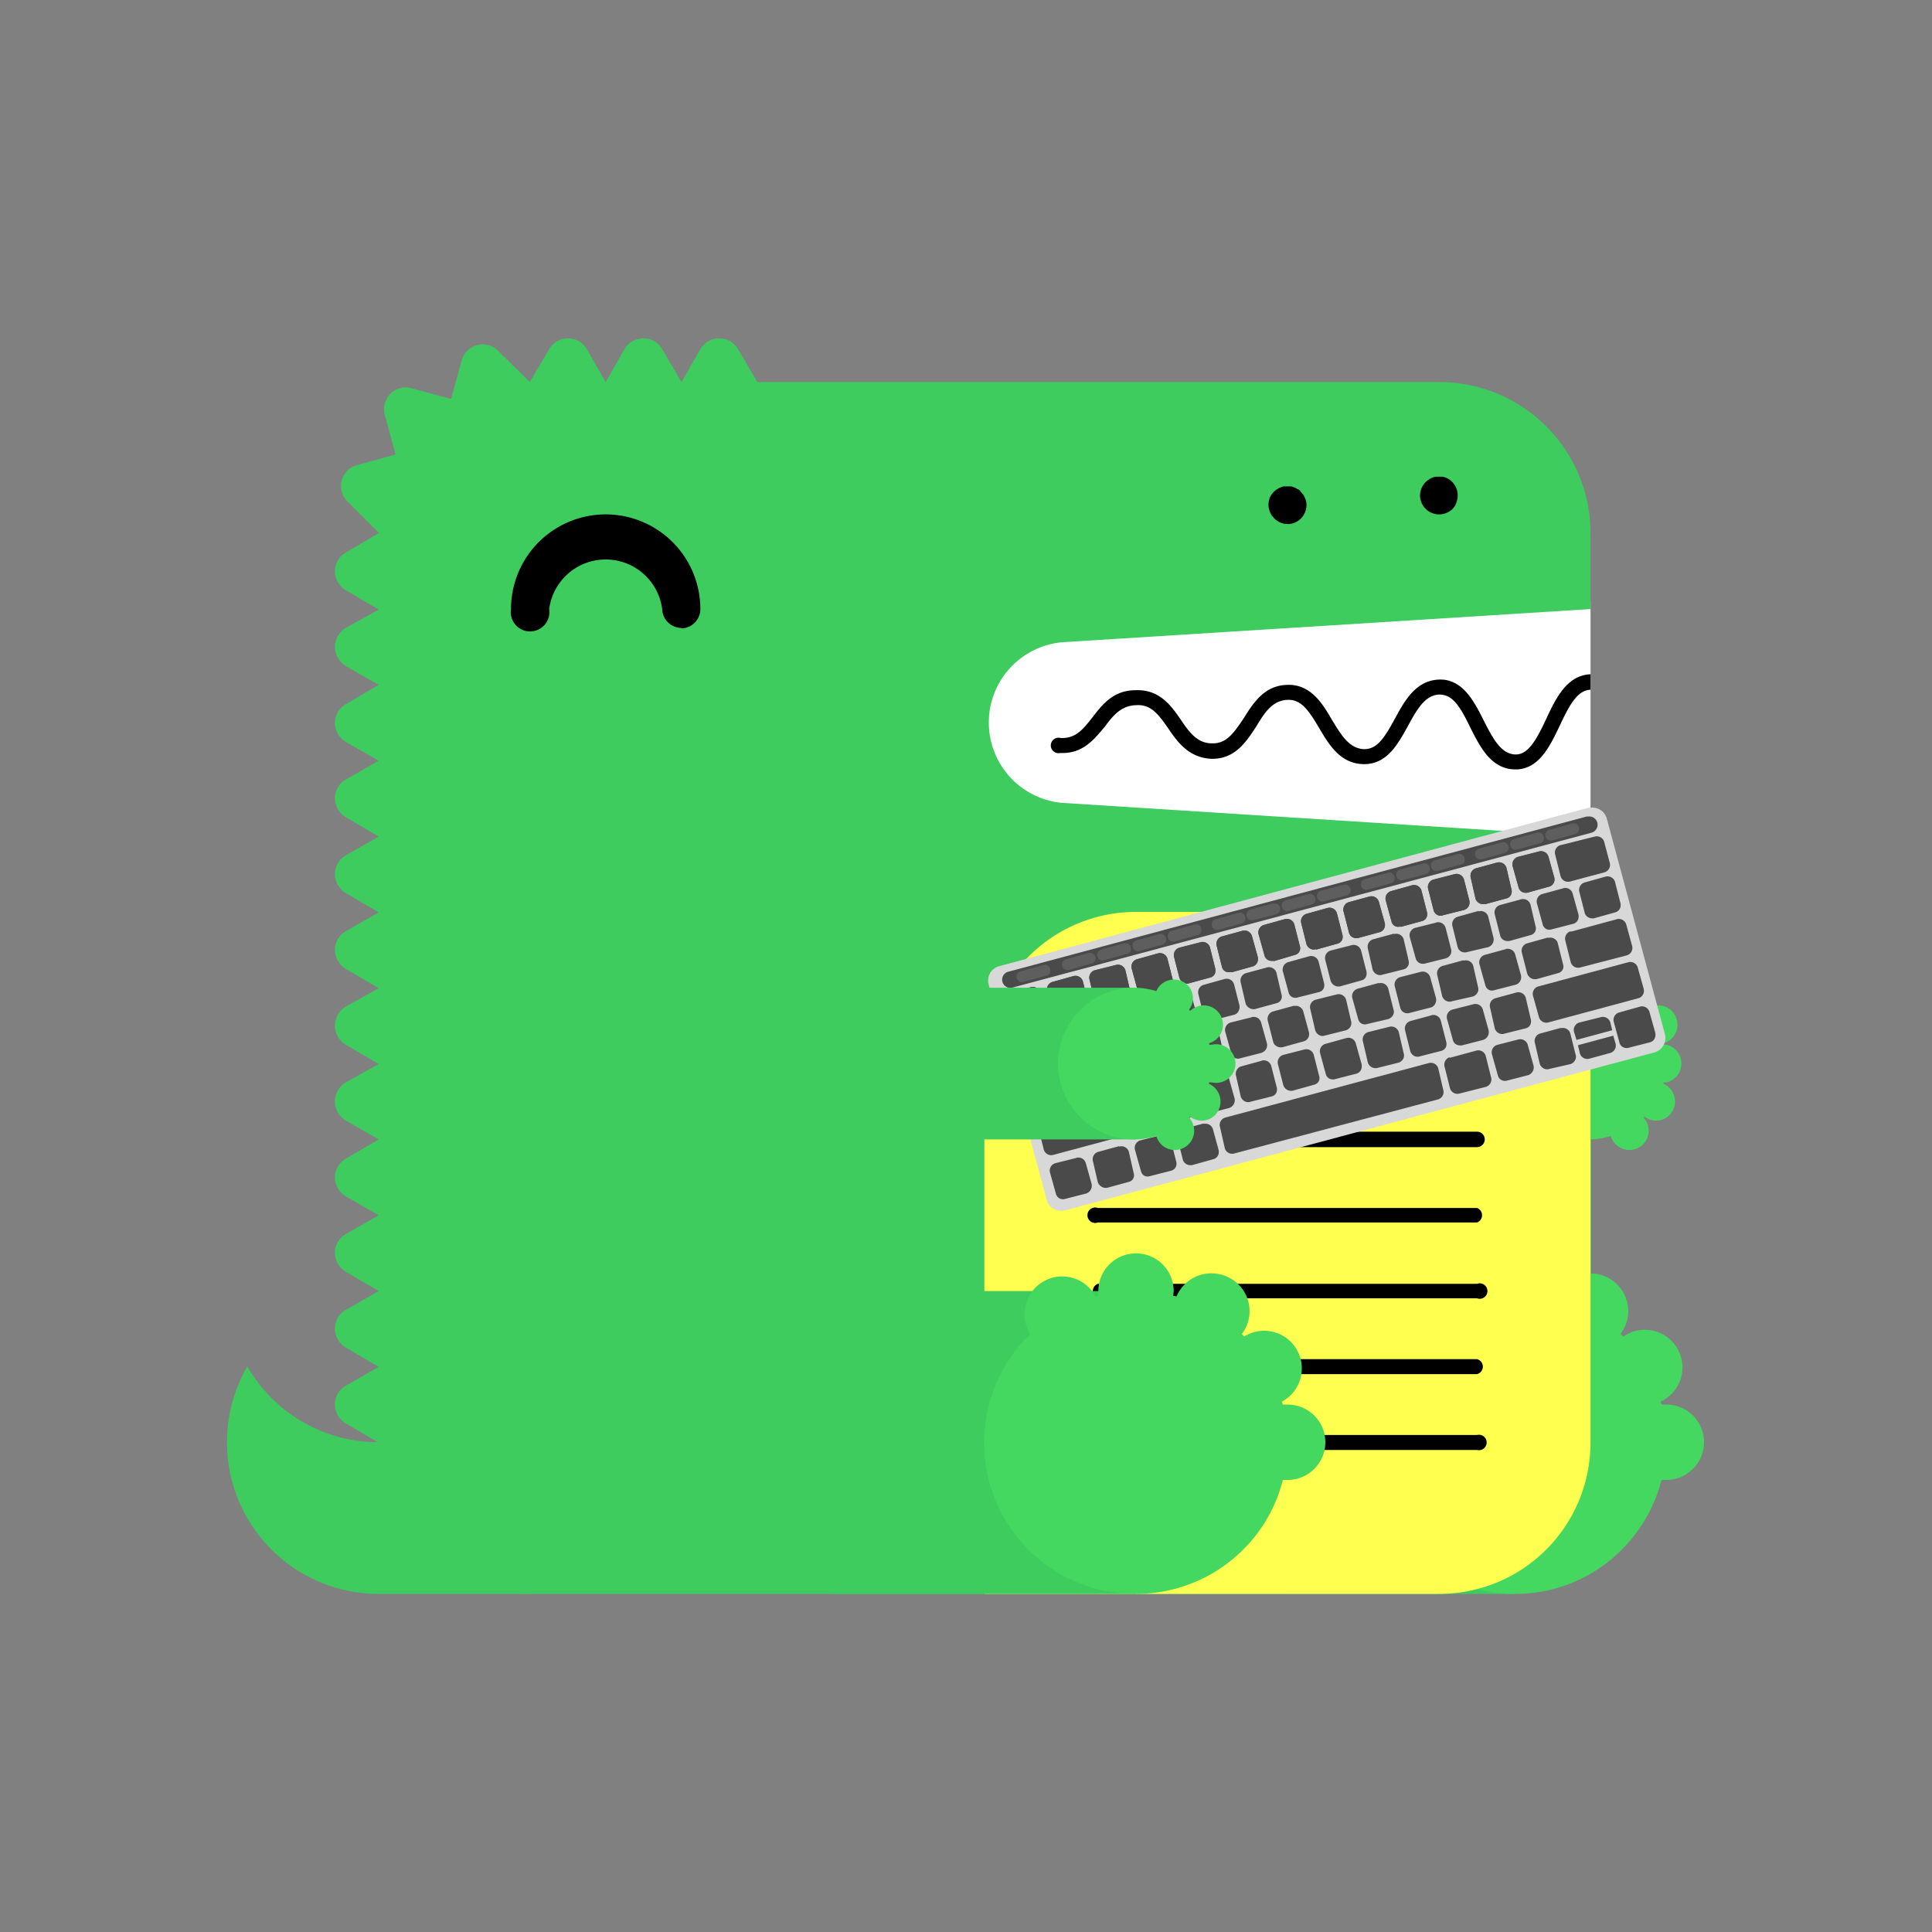
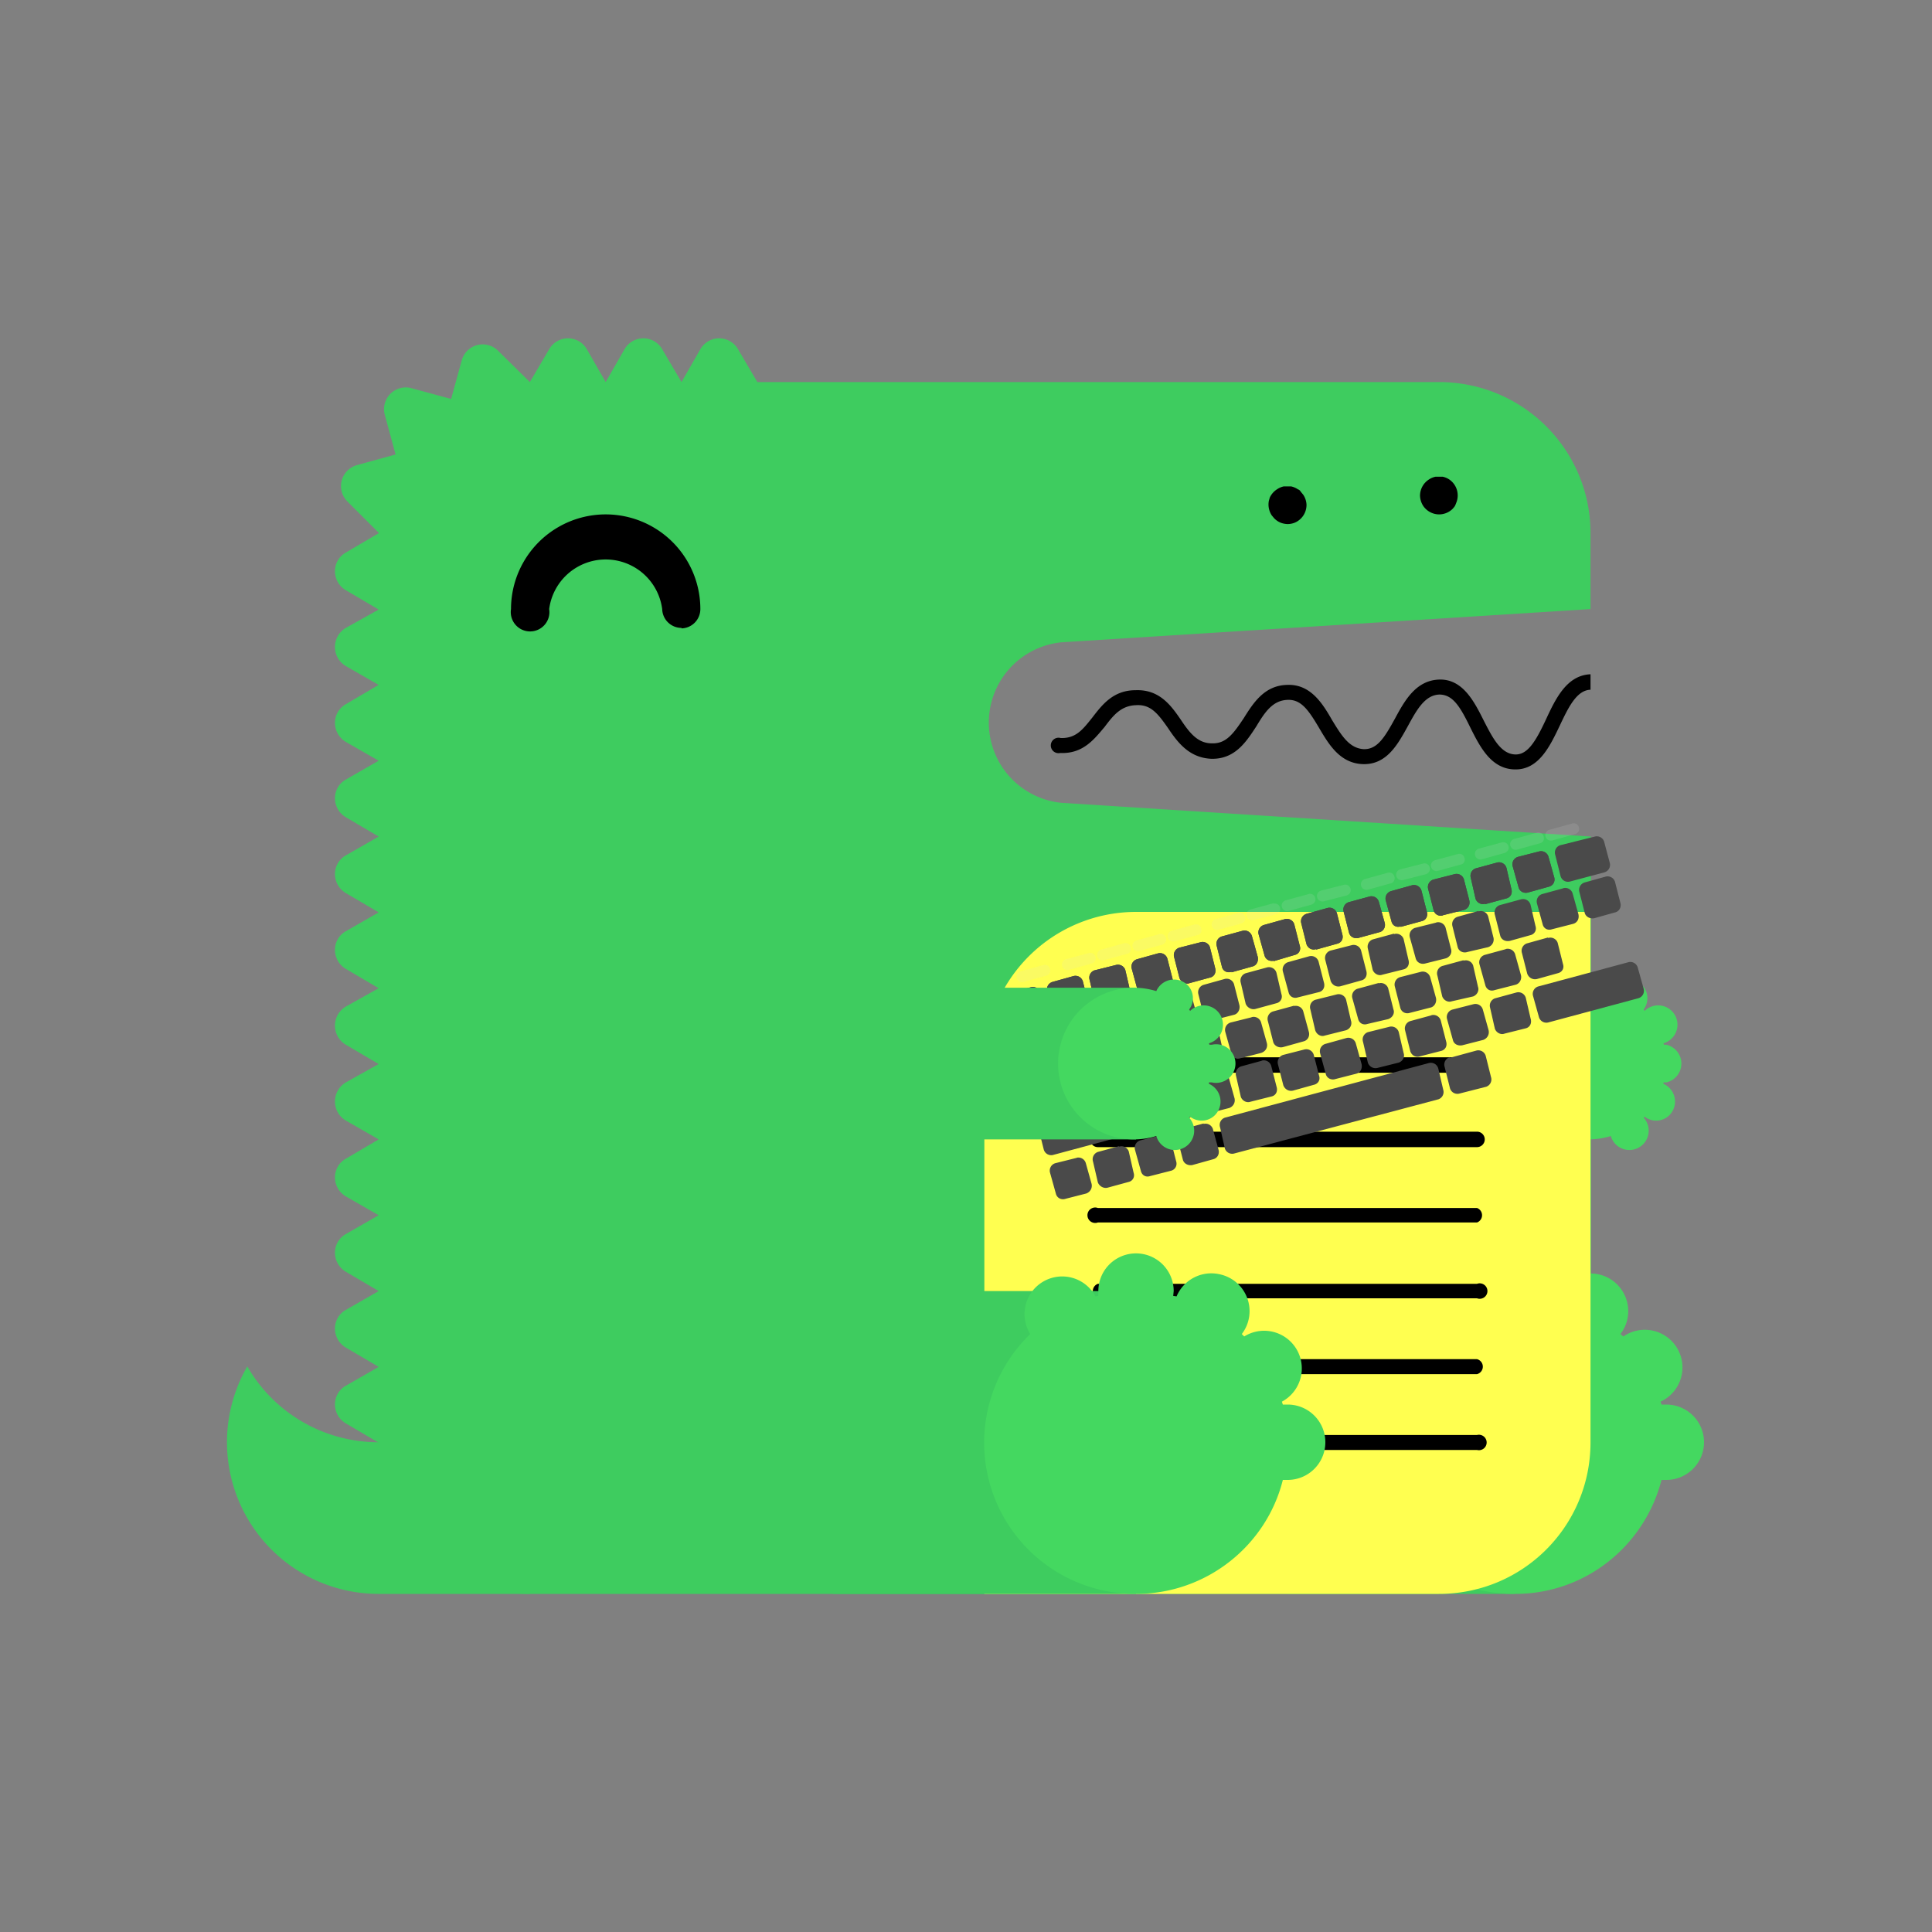
<svg xmlns="http://www.w3.org/2000/svg" xmlns:xlink="http://www.w3.org/1999/xlink" width="40" height="40" fill="none">
  <rect width="100%" height="100%" fill="#808080" stroke="none" />
  <defs>
    <path id="reuse-0" fill="#4A4A4A" d="m31.63 18.48.43-.12c.09-.02.14-.1.12-.19l-.12-.43a.16.16 0 0 0-.2-.11l-.43.11a.16.16 0 0 0-.11.2l.12.43c.02.08.1.13.19.11ZM30.75 18.72l.44-.12c.08-.02.13-.1.1-.2l-.1-.43a.16.16 0 0 0-.2-.11l-.44.12a.16.16 0 0 0-.1.19l.1.44c.03.08.12.13.2.1ZM29.87 18.95l.44-.11c.09-.03.13-.11.11-.2l-.11-.43a.16.16 0 0 0-.2-.11l-.43.11a.16.16 0 0 0-.11.2l.11.43c.02.09.11.14.2.11ZM29 19.19l.44-.12c.08-.02.13-.1.1-.2l-.11-.43a.16.16 0 0 0-.2-.11l-.43.12a.16.16 0 0 0-.11.19l.12.44c.02.08.1.13.19.1ZM28.12 19.42l.44-.12c.08-.02.13-.1.11-.19l-.12-.43a.16.16 0 0 0-.19-.12l-.44.12a.16.16 0 0 0-.1.2l.11.43c.02.08.1.13.2.11ZM27.25 19.66l.43-.12c.09-.02.14-.1.11-.2l-.11-.43a.16.16 0 0 0-.2-.11l-.43.12a.16.16 0 0 0-.11.19l.11.44c.03.08.11.13.2.1ZM26.37 19.9l.44-.13c.08-.02.13-.1.1-.19l-.11-.43a.16.16 0 0 0-.2-.12l-.43.12a.16.16 0 0 0-.11.2l.12.43c.02.08.1.13.19.11ZM25.5 20.13l.43-.12c.08-.02.13-.1.11-.2l-.12-.43a.16.16 0 0 0-.19-.11l-.44.12a.16.16 0 0 0-.1.19l.11.44c.02.08.1.13.2.1ZM24.61 20.36l.44-.12c.09-.02.13-.1.11-.19l-.11-.44a.16.16 0 0 0-.2-.1l-.43.11a.16.16 0 0 0-.11.2l.11.43c.03.08.11.13.2.11ZM23.74 20.6l.44-.12c.08-.02.13-.1.1-.2l-.11-.43a.16.16 0 0 0-.2-.11l-.43.12a.16.16 0 0 0-.11.19l.12.44c.02.08.1.13.19.1ZM22.86 20.83l.44-.11c.08-.03.13-.11.1-.2l-.1-.43a.16.16 0 0 0-.2-.11l-.44.11a.16.16 0 0 0-.1.2l.1.43c.03.09.12.13.2.11ZM21.99 21.07l.43-.12c.09-.02.14-.1.11-.2l-.11-.43a.16.16 0 0 0-.2-.11l-.43.12a.16.16 0 0 0-.11.19l.11.44c.03.08.11.13.2.1ZM21.1 21.3l.45-.12c.08-.02.13-.1.1-.19l-.11-.43a.16.16 0 0 0-.2-.12l-.43.12a.16.16 0 0 0-.11.2l.12.43c.02.08.1.13.19.11Z" />
  </defs>
-   <path fill="#fff" fill-rule="evenodd" d="M19.76 12.45h13.17v5.34H19.76v-5.34Z" clip-rule="evenodd" />
  <path fill="#3ECC5F" fill-rule="evenodd" d="M7.84 29.86a3.13 3.13 0 0 1-2.72-1.57A3.14 3.14 0 0 0 7.83 33h3.14v-3.13H7.84Z" clip-rule="evenodd" />
  <path fill="#3ECC5F" fill-rule="evenodd" d="m21.95 13.3 10.98-.69v-1.57c0-1.73-1.4-3.13-3.14-3.13H15.68l-.4-.68a.45.45 0 0 0-.78 0l-.39.68-.4-.68a.45.45 0 0 0-.78 0l-.39.68-.39-.68a.45.45 0 0 0-.78 0l-.4.68-.66-.65a.45.45 0 0 0-.75.2l-.22.8-.81-.22a.45.45 0 0 0-.56.56l.22.81-.8.22a.45.45 0 0 0-.2.75l.65.65v.01l-.68.4c-.3.17-.3.6 0 .78l.68.4-.68.38c-.3.18-.3.61 0 .79l.68.39-.68.4c-.3.17-.3.6 0 .78l.68.39-.68.39c-.3.17-.3.6 0 .78l.68.4-.68.39c-.3.17-.3.6 0 .78l.68.4-.68.39c-.3.17-.3.6 0 .78l.68.4-.68.38c-.3.18-.3.61 0 .79l.68.4-.68.38c-.3.18-.3.61 0 .79l.68.39-.68.4c-.3.17-.3.6 0 .78l.68.39-.68.39c-.3.17-.3.6 0 .78l.68.4-.68.39c-.3.17-.3.6 0 .78l.68.4-.68.39c-.3.17-.3.6 0 .78l.68.4c0 1.72 1.4 3.13 3.13 3.13H29.8c1.74 0 3.14-1.4 3.14-3.14V17.32l-10.98-.7a1.67 1.67 0 0 1 0-3.32Z" clip-rule="evenodd" />
  <path fill="#3ECC5F" fill-rule="evenodd" d="M26.66 33h4.7v-6.27h-4.7V33Z" clip-rule="evenodd" />
  <path fill="#44D860" fill-rule="evenodd" d="M34.5 29.08h-.1l-.02-.06a.78.78 0 1 0-.77-1.35 4.36 4.36 0 0 0-.06-.05.78.78 0 0 0-.47-1.24.78.78 0 0 0-.87.46l-.07-.01v-.1a.78.78 0 0 0-1.56 0v.1l-.06.01a.78.78 0 1 0-1.35.78 3.13 3.13 0 0 0 2.2 5.38c1.46 0 2.68-1 3.03-2.36h.1a.78.78 0 1 0 0-1.56Z" clip-rule="evenodd" />
-   <path fill="#3ECC5F" fill-rule="evenodd" d="M28.23 23.59h4.7v-3.14h-4.7v3.14Z" clip-rule="evenodd" />
  <path fill="#44D860" fill-rule="evenodd" d="M34.5 22.41a.4.4 0 0 0 0-.78h-.05l-.01-.03a.4.4 0 1 0-.39-.67l-.02-.03a.39.39 0 0 0-.01-.48.4.4 0 0 0-.67.1 1.57 1.57 0 1 0 0 3 .4.4 0 1 0 .68-.38l.02-.02a.39.39 0 0 0 .49-.01.4.4 0 0 0-.1-.67v-.03h.06Z" clip-rule="evenodd" />
-   <path fill="#000" fill-rule="evenodd" d="M14.11 13a.4.4 0 0 1-.4-.39 1.18 1.18 0 0 0-2.34 0 .4.4 0 1 1-.79 0 1.96 1.96 0 0 1 3.92 0 .4.4 0 0 1-.39.4Z" clip-rule="evenodd" />
+   <path fill="#000" fill-rule="evenodd" d="M14.11 13a.4.4 0 0 1-.4-.39 1.18 1.18 0 0 0-2.34 0 .4.4 0 1 1-.79 0 1.96 1.96 0 0 1 3.92 0 .4.4 0 0 1-.39.4" clip-rule="evenodd" />
  <path fill="#FFFF50" fill-rule="evenodd" d="M20.38 33h9.41c1.74 0 3.14-1.4 3.14-3.14V18.88h-9.41a3.14 3.14 0 0 0-3.14 3.14V33Z" clip-rule="evenodd" />
  <path fill="#000" fill-rule="evenodd" d="M30.58 23.75h-7.85a.16.16 0 0 1 0-.32h7.85a.16.16 0 1 1 0 .32Zm0 3.13h-7.85a.16.16 0 0 1 0-.3h7.85a.16.16 0 1 1 0 .3Zm0 3.14h-7.85a.16.16 0 0 1 0-.31h7.85a.16.16 0 1 1 0 .31Zm0-7.81h-7.85a.16.16 0 1 1 0-.32h7.85a.16.16 0 1 1 0 .32Zm0 3.1h-7.85a.16.16 0 1 1 0-.3h7.85a.16.16 0 0 1 0 .3Zm0 3.14h-7.85a.16.16 0 1 1 0-.31h7.85a.16.16 0 0 1 0 .31Zm2.35-14.49c-.49.02-.72.5-.92.93-.21.45-.38.74-.64.73-.3-.01-.47-.35-.65-.7-.2-.4-.44-.87-.93-.85-.48.02-.71.44-.91.81-.22.4-.37.64-.65.63-.3-.02-.46-.29-.65-.6-.2-.35-.45-.75-.93-.73-.47.01-.7.37-.9.69-.22.33-.37.53-.66.52-.3 0-.47-.23-.65-.5-.2-.29-.44-.62-.93-.6-.46 0-.69.3-.89.56-.2.25-.34.44-.66.43a.16.16 0 1 0-.01.31c.47.02.7-.28.92-.54.18-.24.34-.44.65-.45.3-.02.45.17.66.47.2.3.44.62.9.64.49.01.72-.35.93-.67.18-.3.34-.54.65-.55.28-.01.43.21.65.58.2.34.43.73.9.75.5.02.73-.41.94-.79.18-.33.35-.64.65-.65.28 0 .43.25.64.68.2.4.43.86.92.87h.02c.48 0 .71-.48.91-.9.18-.38.35-.74.64-.75v-.32Z" clip-rule="evenodd" />
  <path fill="#3ECC5F" fill-rule="evenodd" d="M17.25 33h6.27v-6.27h-6.27V33Z" clip-rule="evenodd" />
-   <path fill="#D8D8D8" d="M32.9 16.72 20.7 20a.31.31 0 0 0-.23.39l1.2 4.45c.04.16.21.26.38.22l12.2-3.27a.31.31 0 0 0 .22-.38l-1.2-4.45a.31.31 0 0 0-.38-.23Z" />
  <path fill="#4A4A4A" d="m24.37 22.43-.43.12a.16.16 0 0 0-.11.19l.11.44c.03.08.11.13.2.1l.43-.11c.09-.02.14-.1.11-.2l-.11-.43a.16.16 0 0 0-.2-.11ZM25.25 22.2l-.43.11a.16.16 0 0 0-.12.2l.12.43c.02.09.11.14.2.11l.43-.11c.08-.03.13-.11.11-.2l-.12-.43a.16.16 0 0 0-.19-.11ZM26.13 21.96l-.44.12a.16.16 0 0 0-.1.19l.1.44c.03.08.12.13.2.1l.44-.11c.08-.02.13-.1.1-.2l-.11-.43a.16.16 0 0 0-.2-.11ZM27 21.73l-.43.11a.16.16 0 0 0-.11.2l.11.43c.03.08.11.13.2.11l.43-.12c.09-.02.14-.1.11-.19l-.11-.43a.16.16 0 0 0-.2-.11ZM27.88 21.49l-.43.12a.16.16 0 0 0-.12.19l.12.44c.02.08.11.13.2.1l.43-.11c.08-.02.13-.1.11-.2l-.12-.43a.16.16 0 0 0-.19-.11ZM28.76 21.26l-.44.11a.16.16 0 0 0-.1.2l.1.43c.03.09.12.13.2.11l.44-.11c.08-.03.13-.11.1-.2l-.1-.43a.16.16 0 0 0-.2-.11ZM29.64 21.02l-.44.12a.16.16 0 0 0-.11.19l.11.44c.03.08.11.13.2.1l.43-.11c.09-.02.14-.1.11-.2l-.11-.43a.16.16 0 0 0-.2-.11ZM30.51 20.79l-.43.11a.16.16 0 0 0-.12.2l.12.43c.02.09.11.13.2.11l.43-.11c.08-.03.13-.11.11-.2l-.12-.43a.16.16 0 0 0-.19-.11ZM31.39 20.55l-.44.12a.16.16 0 0 0-.1.19l.1.44c.03.08.12.13.2.1l.44-.11c.08-.02.13-.1.1-.2l-.1-.43a.16.16 0 0 0-.2-.11Z" />
  <path fill="#4A4A4A" fill-rule="evenodd" d="m21.6 23.17 1.87-.5a.16.16 0 0 1 .2.11l.11.44a.16.16 0 0 1-.11.19l-1.86.5a.16.16 0 0 1-.2-.11l-.11-.44a.16.16 0 0 1 .11-.2Zm10.26-2.75 1.86-.5a.16.16 0 0 1 .19.12l.12.43a.16.16 0 0 1-.12.2l-1.86.5a.16.16 0 0 1-.19-.12l-.12-.43a.16.16 0 0 1 .12-.2ZM21.14 21.4l.7-.2a.16.16 0 0 1 .2.12l.12.44a.16.16 0 0 1-.11.19l-.72.19a.16.16 0 0 1-.19-.11l-.11-.44a.16.16 0 0 1 .1-.19Z" clip-rule="evenodd" />
  <path fill="#4A4A4A" d="m22.72 20.97-.43.12a.16.16 0 0 0-.11.2l.11.43c.02.08.11.13.2.11l.43-.12c.08-.02.13-.1.11-.19l-.11-.43a.16.16 0 0 0-.2-.12ZM23.6 20.74l-.44.12a.16.16 0 0 0-.1.19l.1.44c.03.08.12.13.2.1l.44-.11c.08-.02.13-.1.1-.2l-.1-.43a.16.16 0 0 0-.2-.11ZM24.48 20.5l-.44.12a.16.16 0 0 0-.11.2l.12.43c.02.08.1.13.19.11l.43-.12c.09-.02.14-.1.12-.19l-.12-.43a.16.16 0 0 0-.2-.12ZM25.35 20.27l-.43.12a.16.16 0 0 0-.11.19l.11.44c.02.08.11.13.2.1l.43-.11c.08-.02.13-.11.11-.2l-.11-.43a.16.16 0 0 0-.2-.11ZM26.23 20.03l-.44.12a.16.16 0 0 0-.1.2l.1.43c.03.08.12.13.2.11l.44-.12c.08-.02.13-.1.1-.19l-.1-.43a.16.16 0 0 0-.2-.12ZM27.1 19.8l-.43.12a.16.16 0 0 0-.11.19l.12.44c.02.08.1.13.19.1l.44-.11c.08-.02.13-.1.1-.2l-.11-.43a.16.16 0 0 0-.2-.11ZM27.98 19.57l-.43.11a.16.16 0 0 0-.11.2l.11.43c.03.08.11.13.2.11l.43-.12c.09-.02.13-.1.11-.19l-.11-.43a.16.16 0 0 0-.2-.11ZM28.86 19.33l-.44.12a.16.16 0 0 0-.1.19l.1.44c.03.08.12.13.2.1l.44-.11c.08-.02.13-.1.1-.2l-.1-.43a.16.16 0 0 0-.2-.1ZM29.74 19.1l-.44.11a.16.16 0 0 0-.11.2l.12.43c.02.08.1.13.19.11l.44-.11c.08-.03.13-.11.1-.2l-.11-.43a.16.16 0 0 0-.2-.11ZM30.61 18.86l-.43.12a.16.16 0 0 0-.11.19l.11.44c.02.08.11.13.2.1l.43-.1c.09-.03.13-.12.11-.2l-.11-.44a.16.16 0 0 0-.2-.1ZM31.49 18.62l-.44.12a.16.16 0 0 0-.1.2l.11.43c.02.08.1.13.2.11l.43-.12c.08-.02.13-.1.1-.19l-.1-.43a.16.16 0 0 0-.2-.12ZM32.37 18.39l-.44.12a.16.16 0 0 0-.11.19l.12.44c.02.08.1.13.19.1l.43-.11c.09-.02.14-.1.12-.2l-.12-.43a.16.16 0 0 0-.2-.11ZM33.24 18.15l-.43.12a.16.16 0 0 0-.11.2l.11.43c.02.08.11.13.2.11l.43-.12c.08-.02.13-.1.11-.19l-.11-.43a.16.16 0 0 0-.2-.12Z" />
  <path fill="#4A4A4A" fill-rule="evenodd" d="m33.22 18.06-.71.19a.16.16 0 0 1-.2-.11l-.11-.44a.16.16 0 0 1 .1-.2l.72-.18a.16.16 0 0 1 .19.1l.12.45a.16.16 0 0 1-.11.19Z" clip-rule="evenodd" />
  <use xlink:href="#reuse-0" />
  <use xlink:href="#reuse-0" />
  <path fill="#4A4A4A" fill-rule="evenodd" d="m21.37 22.27 1.01-.27a.16.16 0 0 1 .2.11l.11.44a.16.16 0 0 1-.11.2l-1.01.26a.16.16 0 0 1-.2-.1l-.11-.44a.16.16 0 0 1 .11-.2Z" clip-rule="evenodd" />
  <path fill="#4A4A4A" d="m23.29 21.76-.44.12a.16.16 0 0 0-.11.19l.12.44c.02.08.1.13.19.1l.43-.1c.09-.03.14-.12.12-.2l-.12-.44a.16.16 0 0 0-.2-.1ZM24.16 21.53l-.43.11a.16.16 0 0 0-.12.2l.12.43c.02.09.11.14.2.11l.43-.11c.08-.03.13-.11.11-.2l-.12-.43a.16.16 0 0 0-.19-.11ZM25.04 21.3l-.44.11a.16.16 0 0 0-.1.2l.1.43c.03.08.12.13.2.11l.44-.12c.08-.02.13-.1.1-.19l-.1-.44a.16.16 0 0 0-.2-.1ZM25.92 21.06l-.44.11a.16.16 0 0 0-.11.2l.12.43c.02.09.1.14.19.11l.43-.11c.09-.03.14-.11.12-.2l-.12-.43a.16.16 0 0 0-.2-.11ZM26.8 20.82l-.44.12a.16.16 0 0 0-.11.2l.11.43c.02.08.11.13.2.11l.43-.12c.08-.02.13-.1.11-.19l-.12-.44a.16.16 0 0 0-.19-.1ZM27.67 20.59l-.44.11a.16.16 0 0 0-.1.2l.1.43c.03.09.12.14.2.11l.44-.11c.08-.03.13-.11.1-.2l-.1-.43a.16.16 0 0 0-.2-.11ZM28.55 20.35l-.44.12a.16.16 0 0 0-.11.2l.12.43c.02.08.1.13.19.1l.43-.1c.09-.03.14-.12.11-.2l-.11-.44a.16.16 0 0 0-.2-.1ZM29.42 20.12l-.43.11a.16.16 0 0 0-.11.2l.11.43c.02.09.11.14.2.11l.43-.11c.08-.02.13-.11.11-.2l-.12-.43a.16.16 0 0 0-.19-.11ZM30.3 19.88l-.44.12a.16.16 0 0 0-.1.2l.1.43c.03.08.12.13.2.1l.44-.1c.08-.03.13-.12.1-.2l-.1-.44a.16.16 0 0 0-.2-.1ZM31.18 19.65l-.44.12a.16.16 0 0 0-.11.19l.12.43c.02.09.1.14.19.11l.43-.11c.09-.02.14-.11.12-.2l-.12-.43a.16.16 0 0 0-.2-.11ZM32.05 19.41l-.43.12a.16.16 0 0 0-.11.2l.11.43c.03.08.11.13.2.11l.43-.12c.09-.02.14-.1.11-.19l-.11-.44a.16.16 0 0 0-.2-.1Z" />
-   <path fill="#4A4A4A" fill-rule="evenodd" d="m32.52 19.29.96-.26a.16.16 0 0 1 .19.11l.12.44a.16.16 0 0 1-.11.2l-.96.25a.16.16 0 0 1-.2-.11l-.11-.44a.16.16 0 0 1 .11-.2Z" clip-rule="evenodd" />
  <path fill="#4A4A4A" d="m22.3 23.97-.44.11a.16.16 0 0 0-.12.2l.12.43c.02.09.11.14.2.11l.43-.11c.08-.03.13-.11.11-.2l-.12-.43a.16.16 0 0 0-.19-.11ZM23.17 23.73l-.44.12a.16.16 0 0 0-.1.2l.1.43c.03.08.12.13.2.11l.44-.12c.08-.02.13-.1.1-.19l-.1-.44a.16.16 0 0 0-.2-.1ZM24.05 23.5l-.44.11a.16.16 0 0 0-.11.2l.12.43c.02.09.1.14.19.11l.43-.11c.09-.02.14-.11.11-.2l-.11-.43a.16.16 0 0 0-.2-.11ZM24.92 23.26l-.44.12a.16.16 0 0 0-.1.2l.11.43c.02.08.11.13.2.11l.43-.12c.08-.02.13-.1.11-.19l-.12-.44a.16.16 0 0 0-.19-.1Z" />
  <path fill="#4A4A4A" fill-rule="evenodd" d="m25.36 23.14 4.22-1.13a.16.16 0 0 1 .2.12l.1.43a.16.16 0 0 1-.1.2l-4.22 1.12a.16.16 0 0 1-.2-.1l-.1-.44a.16.16 0 0 1 .1-.2Zm4.66-1.24.55-.15a.16.16 0 0 1 .19.11l.11.44a.16.16 0 0 1-.1.2l-.55.14a.16.16 0 0 1-.2-.11l-.11-.44a.16.16 0 0 1 .1-.2Z" clip-rule="evenodd" />
-   <path fill="#4A4A4A" d="m31.44 21.52-.43.11a.16.16 0 0 0-.12.2l.12.43c.02.09.11.14.2.11l.43-.11c.08-.03.13-.11.11-.2l-.12-.43a.16.16 0 0 0-.19-.11ZM32.32 21.28l-.44.12a.16.16 0 0 0-.1.2l.1.43c.03.08.12.13.2.1l.44-.1c.08-.03.13-.12.1-.2l-.11-.44a.16.16 0 0 0-.2-.1ZM33.96 20.84l-.43.12a.16.16 0 0 0-.12.19l.12.44c.02.08.11.13.2.1l.43-.11c.08-.02.13-.1.11-.2l-.12-.43a.16.16 0 0 0-.19-.11ZM32.64 21.53l-.05-.16a.16.16 0 0 1 .11-.2l.44-.11a.16.16 0 0 1 .2.11l.04.16-.74.2ZM33.4 21.44l.05.17a.16.16 0 0 1-.11.19l-.44.12a.16.16 0 0 1-.19-.11l-.04-.17.74-.2ZM32.87 16.9l-12 3.22a.17.17 0 0 0 .08.33l12-3.21a.17.17 0 0 0-.09-.33Z" />
  <path fill="#D8D8D8" d="m21.6 19.98-.47.13a.11.11 0 0 0 .06.22l.47-.13c.06-.01.1-.08.08-.14a.11.11 0 0 0-.14-.08ZM22.55 19.73l-.48.13a.11.11 0 1 0 .06.22l.47-.13c.06-.02.1-.08.08-.14a.11.11 0 0 0-.13-.08ZM23.27 19.53l-.47.13a.11.11 0 0 0 .06.22l.47-.13c.06-.01.1-.07.08-.14a.11.11 0 0 0-.14-.08ZM24 19.34l-.47.13a.11.11 0 0 0 .06.22l.47-.13c.06-.02.1-.08.08-.14a.11.11 0 0 0-.14-.08ZM24.73 19.14l-.47.13a.11.11 0 1 0 .06.22l.47-.13c.06-.01.1-.07.08-.13a.11.11 0 0 0-.14-.09ZM25.64 18.9l-.47.13a.11.11 0 0 0 .06.22l.47-.13c.06-.02.1-.08.08-.14a.11.11 0 0 0-.14-.08ZM26.37 18.7l-.48.13a.11.11 0 0 0 .06.22l.47-.12c.06-.02.1-.08.08-.14a.11.11 0 0 0-.13-.08ZM27.1 18.51l-.48.13a.11.11 0 0 0 .06.22l.47-.13c.06-.02.1-.08.08-.14a.11.11 0 0 0-.14-.08ZM27.82 18.32l-.47.12a.11.11 0 1 0 .06.22l.47-.12c.06-.02.1-.08.08-.14a.11.11 0 0 0-.14-.08ZM28.73 18.07l-.47.13a.11.11 0 0 0 .06.22l.47-.13c.06-.01.1-.08.08-.14a.11.11 0 0 0-.14-.08ZM29.46 17.88l-.47.12a.11.11 0 1 0 .06.22l.47-.12c.06-.02.1-.08.08-.14a.11.11 0 0 0-.14-.08ZM30.19 17.68l-.48.13a.11.11 0 1 0 .06.22l.47-.13c.07-.01.1-.08.08-.14a.11.11 0 0 0-.13-.08ZM31.1 17.44l-.48.13a.11.11 0 1 0 .06.22l.47-.13c.06-.02.1-.08.08-.14a.11.11 0 0 0-.13-.08ZM31.82 17.24l-.47.13a.11.11 0 1 0 .06.22l.47-.13c.06-.01.1-.07.08-.14a.11.11 0 0 0-.14-.08ZM32.55 17.05l-.47.13a.11.11 0 0 0 .06.22l.47-.13c.06-.02.1-.08.08-.14a.11.11 0 0 0-.14-.08Z" opacity=".14" />
  <path fill="#44D860" fill-rule="evenodd" d="M26.66 29.08h-.1l-.02-.06a.78.78 0 1 0-.78-1.35 4.36 4.36 0 0 0-.05-.05.78.78 0 0 0-.47-1.24.78.78 0 0 0-.88.46l-.07-.01.01-.1a.78.78 0 0 0-1.56 0v.1l-.06.01a.78.78 0 1 0-1.35.78A3.13 3.13 0 0 0 23.52 33c1.46 0 2.7-1 3.04-2.36h.1a.78.78 0 1 0 0-1.56Z" clip-rule="evenodd" />
  <path fill="#3ECC5F" fill-rule="evenodd" d="M17.25 23.59h6.27v-3.14h-6.27v3.14Z" clip-rule="evenodd" />
  <path fill="#44D860" fill-rule="evenodd" d="M25.09 22.41a.4.4 0 1 0 0-.78h-.05l-.01-.03a.4.4 0 1 0-.39-.67l-.02-.03a.39.39 0 0 0-.01-.48.4.4 0 0 0-.67.1 1.57 1.57 0 1 0 0 3 .4.4 0 1 0 .68-.38l.02-.02a.39.39 0 0 0 .49-.01.4.4 0 0 0-.1-.67v-.03h.06Z" clip-rule="evenodd" />
  <path fill="#000" fill-rule="evenodd" d="M26.66 10.85a.43.43 0 0 1-.15-.03.4.4 0 0 1-.13-.09l-.05-.06a.41.41 0 0 1-.06-.3l.02-.07a.41.41 0 0 1 .15-.17.4.4 0 0 1 .14-.06h.15a.4.4 0 0 1 .14.06c.03.01.05.03.06.05l.05.06a.4.4 0 0 1 .07.21.4.4 0 0 1-.24.37.4.4 0 0 1-.15.03Zm3.13-.2a.4.4 0 0 1-.32-.17.41.41 0 0 1-.07-.22.4.4 0 0 1 .18-.33.4.4 0 0 1 .14-.06h.15a.4.4 0 0 1 .14.06.4.4 0 0 1 .14.48.55.55 0 0 1-.03.07.57.57 0 0 1-.05.06.4.4 0 0 1-.28.11Z" clip-rule="evenodd" />
</svg>